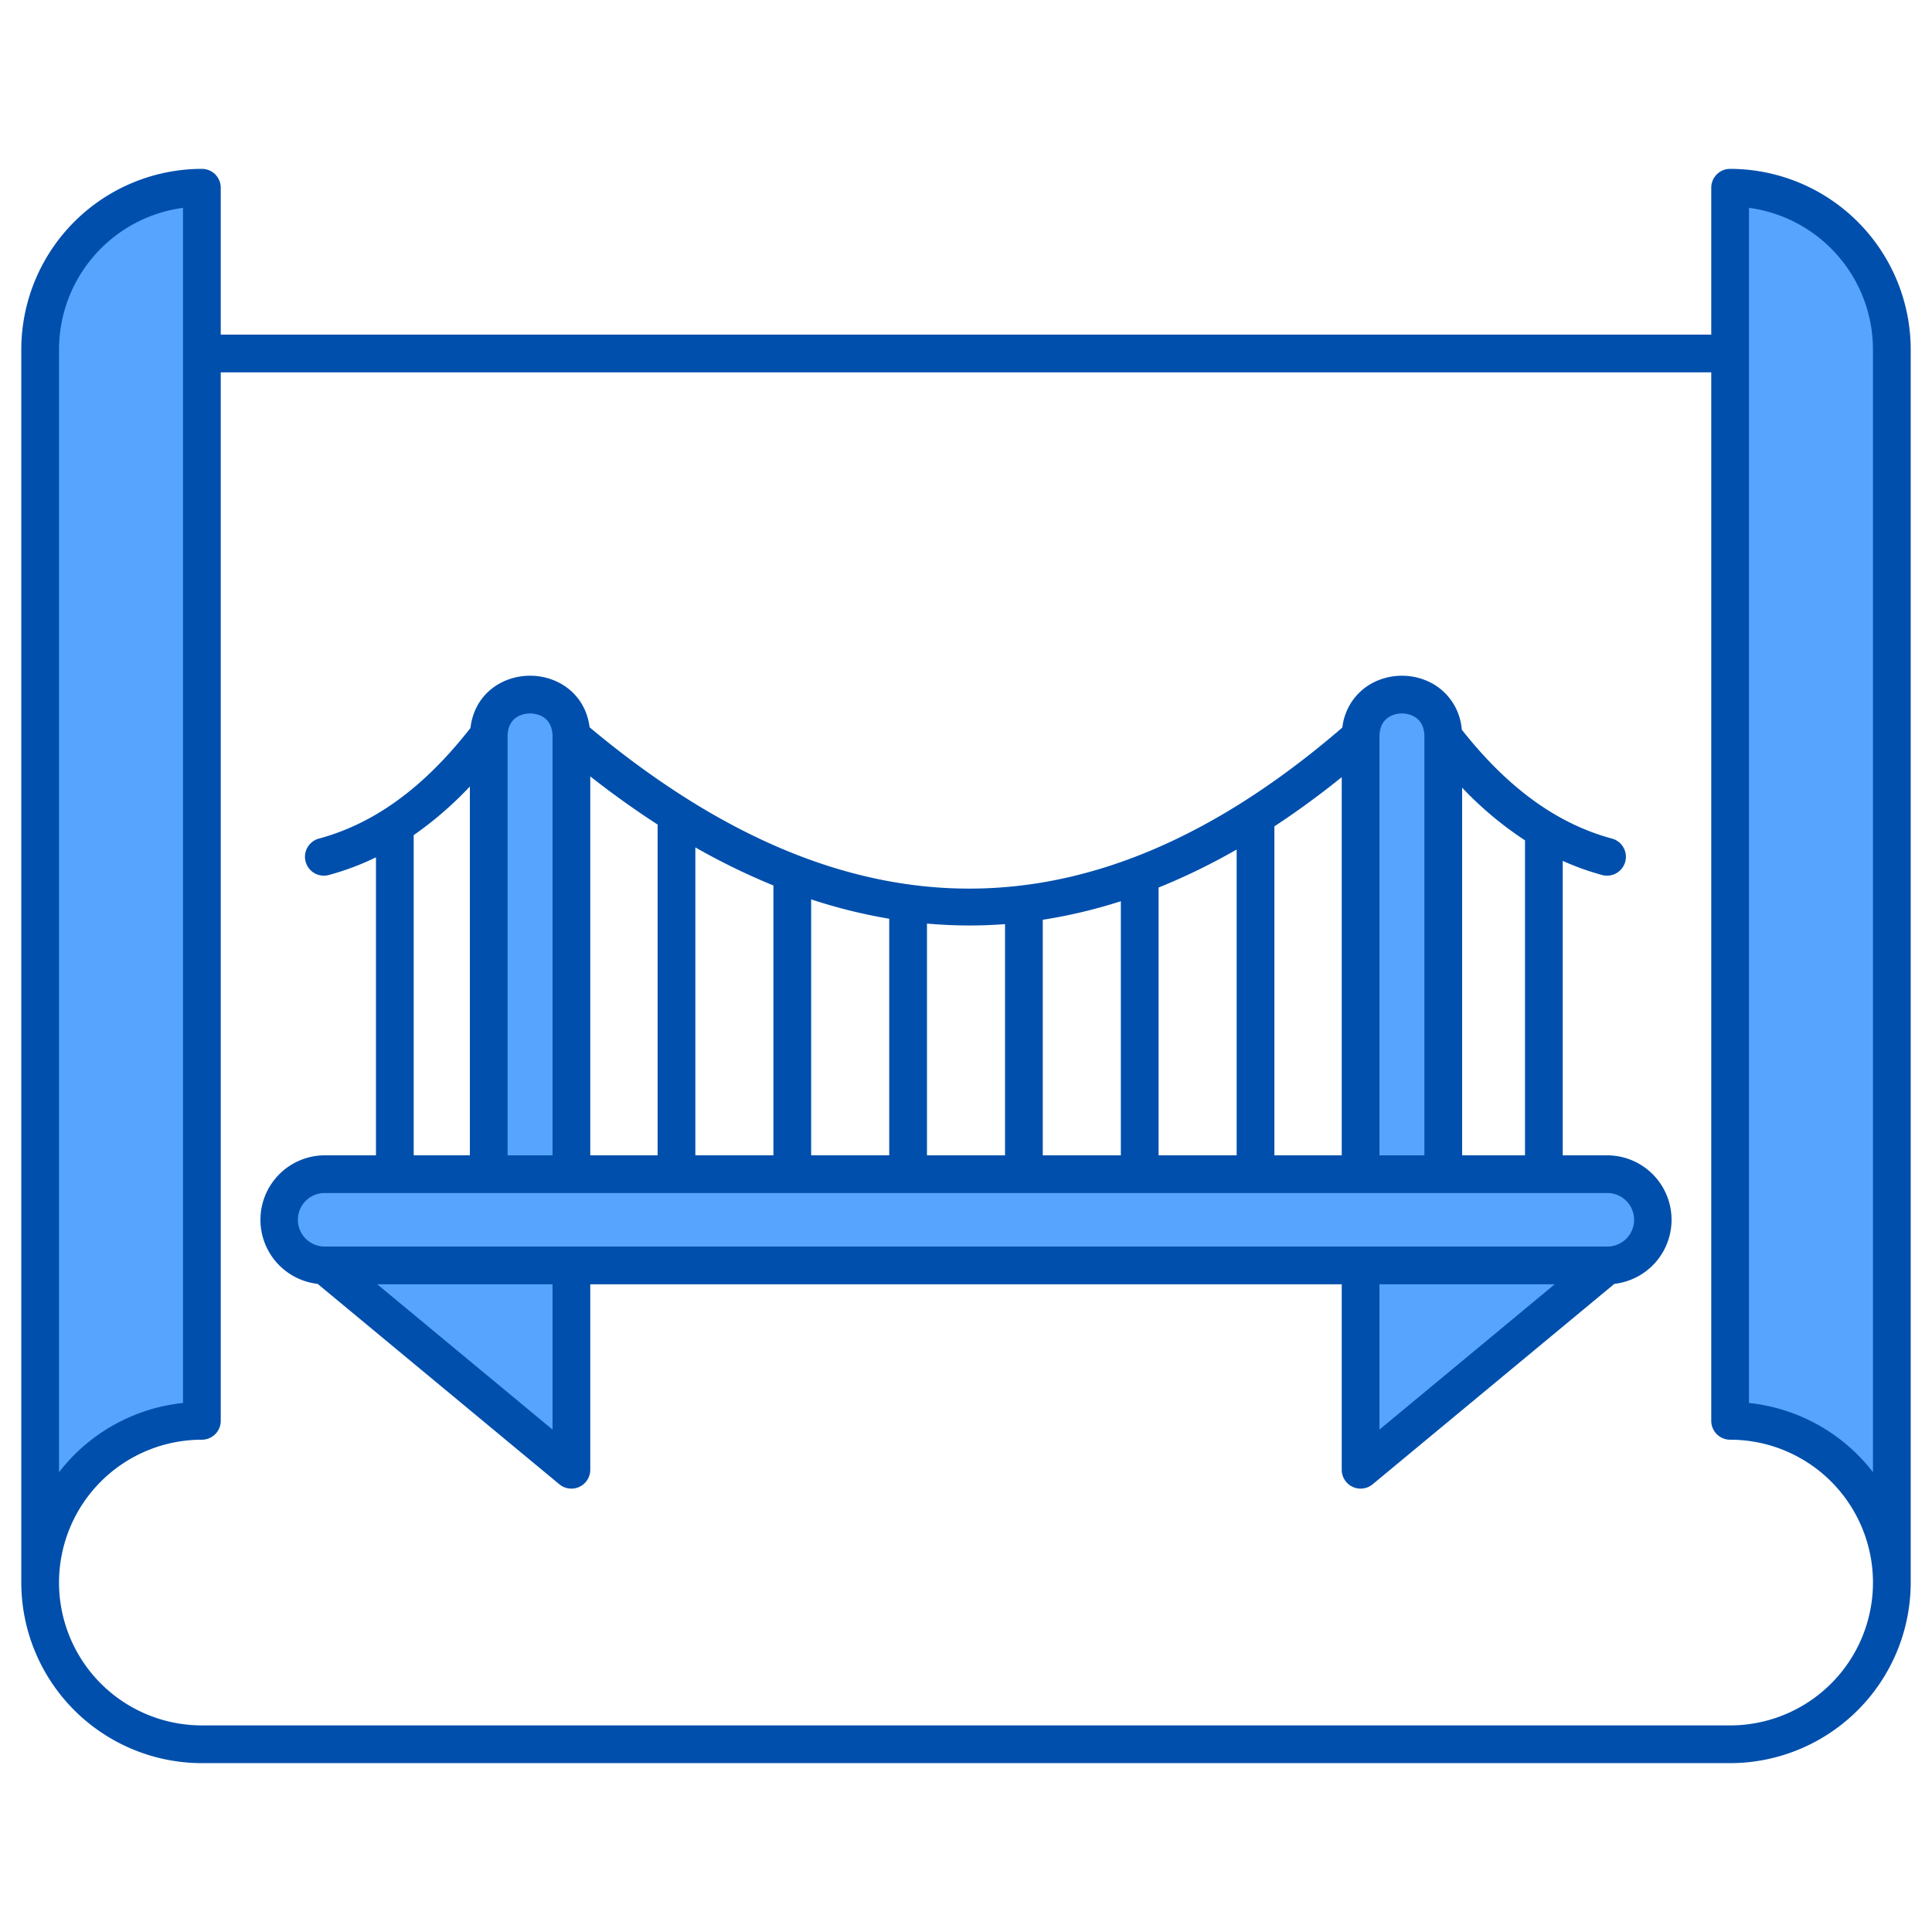
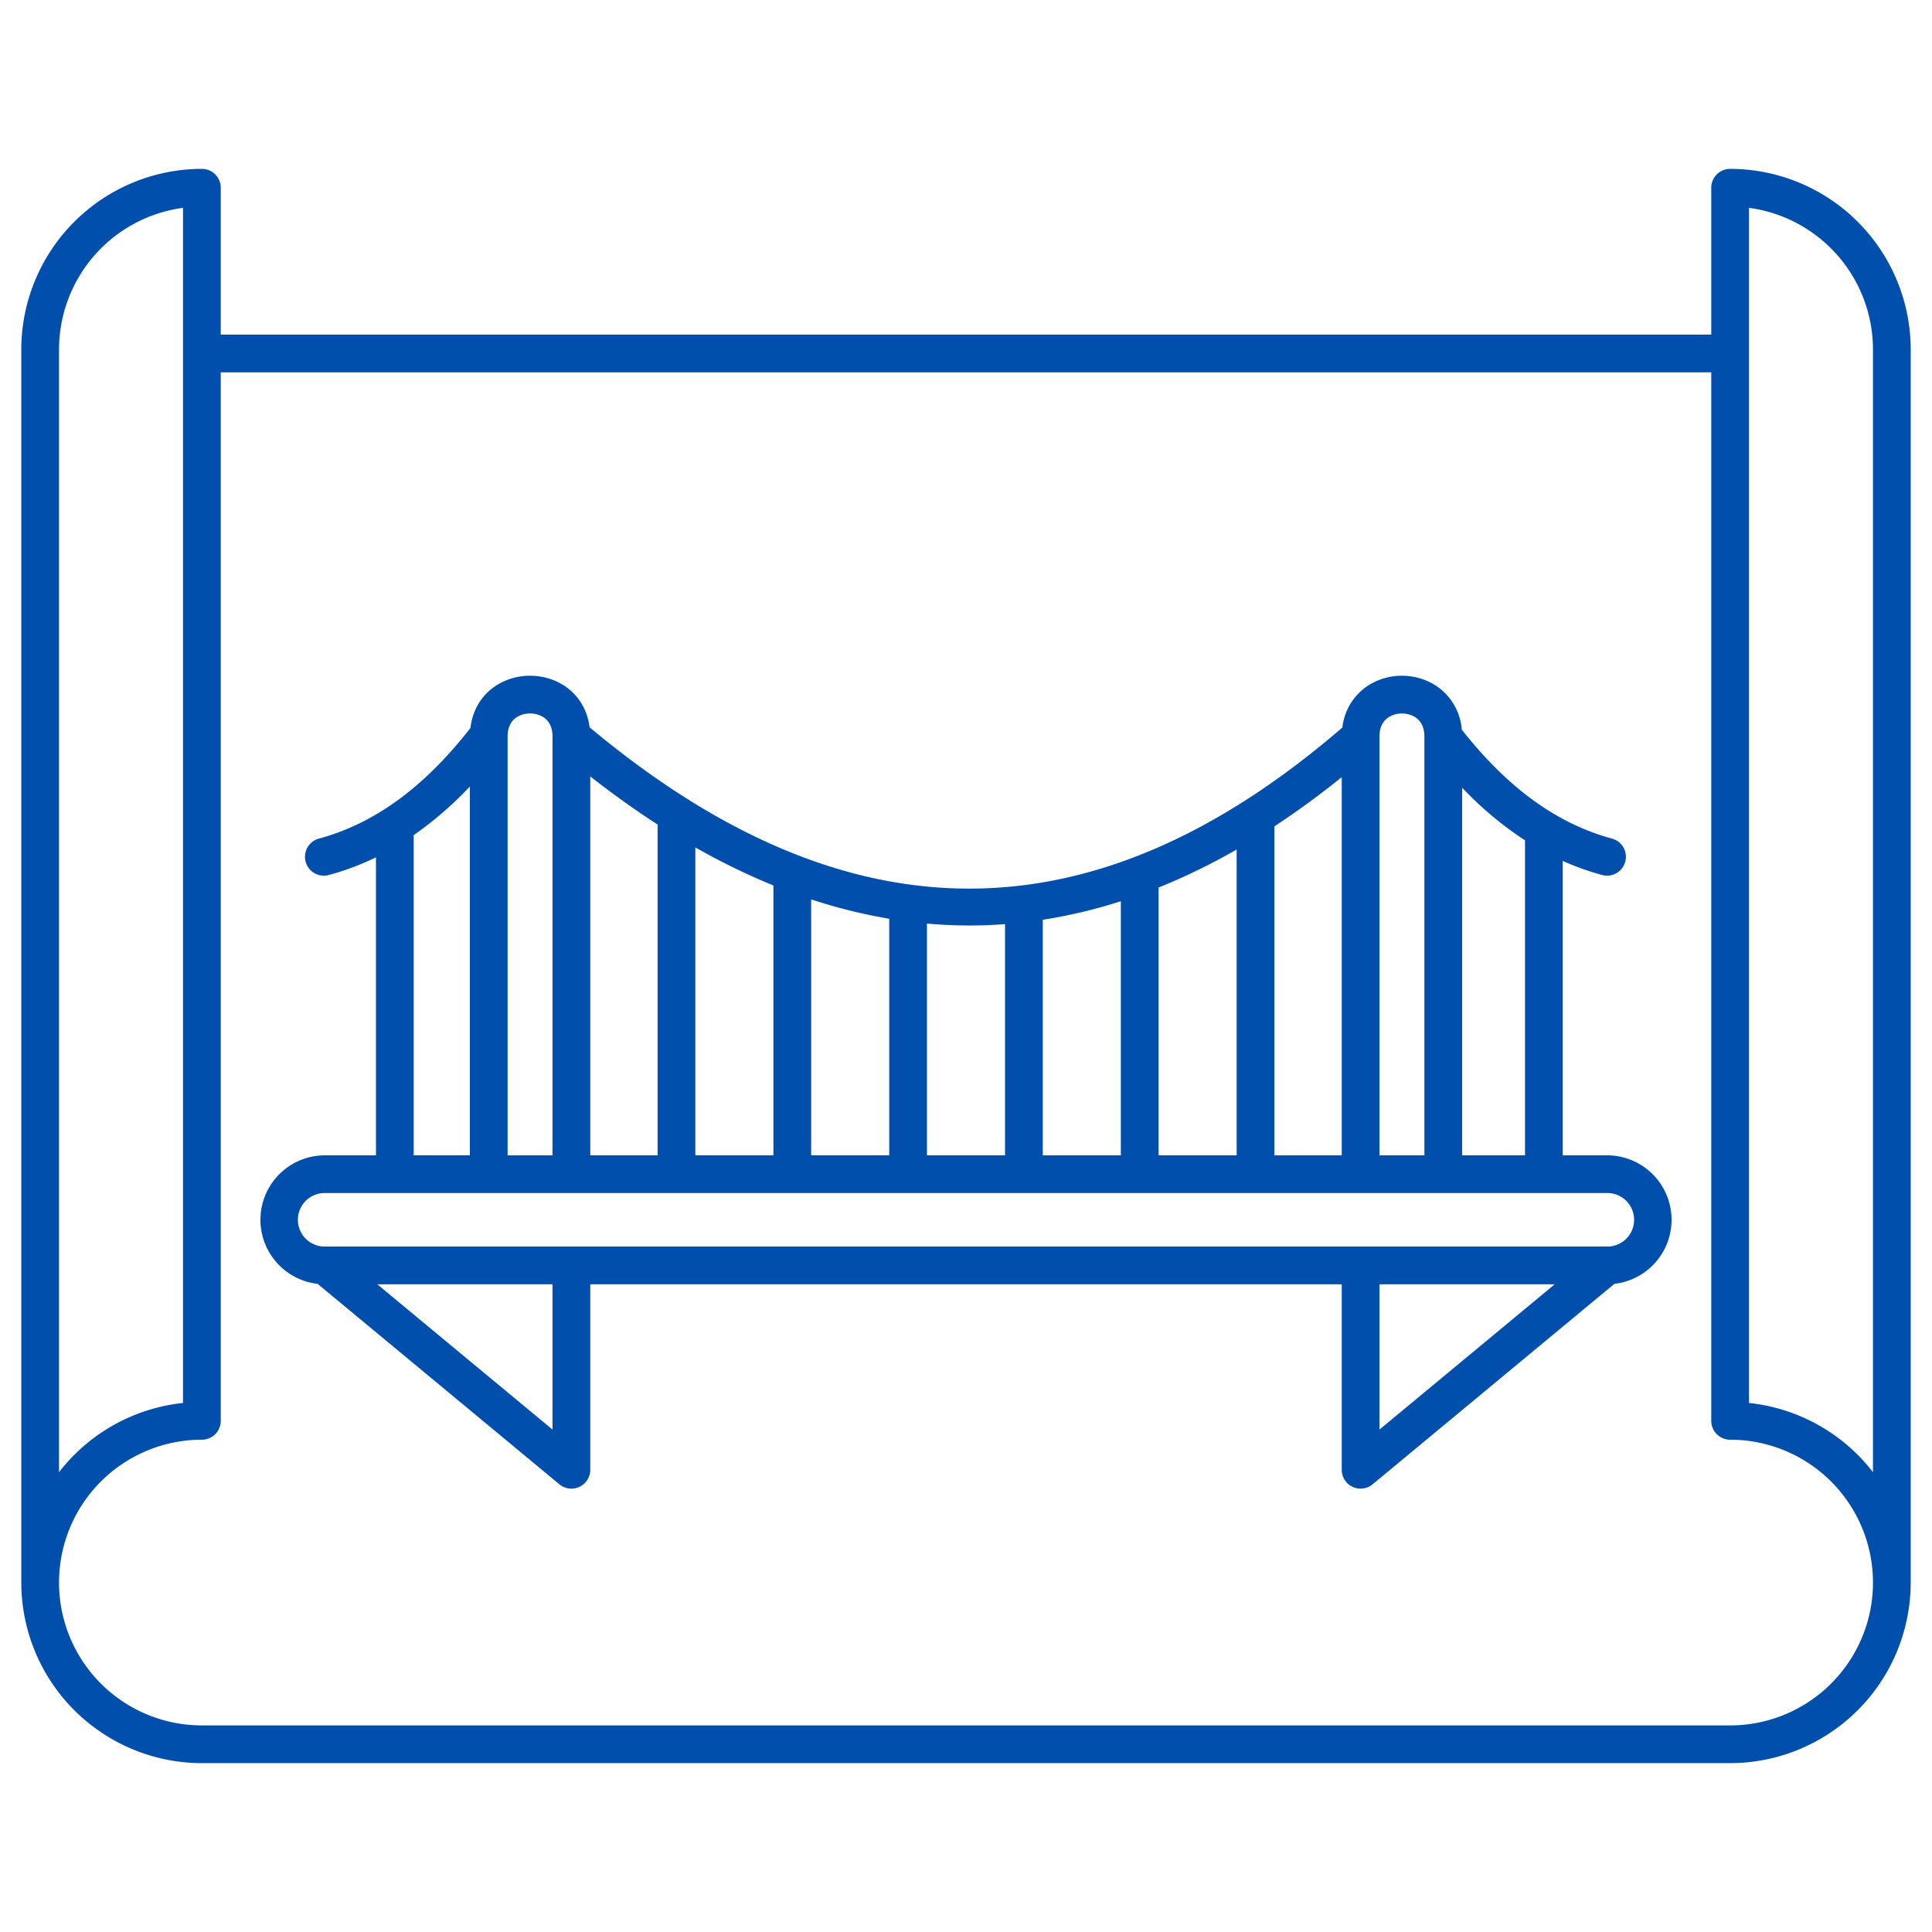
<svg xmlns="http://www.w3.org/2000/svg" height="512" viewBox="0 0 512 512" width="512">
  <g id="Layer_1" data-name="Layer 1">
-     <path d="m53.5 49.324v326.786a42.856 42.856 0 0 0 -42.857 42.856v-326.784a42.858 42.858 0 0 1 42.857-42.858zm405 0v326.786a42.856 42.856 0 0 1 42.857 42.856v-326.784a42.858 42.858 0 0 0 -42.857-42.858zm-32.226 261.164h-43.4v-115.941c0-14.88-21.907-14.88-21.907 0v115.941h-209.148v-115.941c0-14.88-21.907-14.88-21.907 0v115.941h-43.4a12.09 12.09 0 1 0 0 24.18h1.475l63.213 54.189v-54.189h209.767v54.189l63.214-54.189h2.093a12.09 12.09 0 1 0 0-24.18z" fill="#57a4ff" />
    <path d="m458.5 44.75a5 5 0 0 0 -5 5v38.929h-395v-38.929a5 5 0 0 0 -5-5 47.912 47.912 0 0 0 -47.857 47.858v326.784a47.912 47.912 0 0 0 47.857 47.858h405a47.911 47.911 0 0 0 47.857-47.858v-326.784a47.912 47.912 0 0 0 -47.857-47.858zm5 10.329a37.915 37.915 0 0 1 32.857 37.529v297.538a47.848 47.848 0 0 0 -32.857-18.346zm-447.857 37.529a37.915 37.915 0 0 1 32.857-37.529v316.721a47.848 47.848 0 0 0 -32.857 18.351zm442.857 364.642h-405a37.857 37.857 0 1 1 0-75.714 5 5 0 0 0 5-5v-277.857h395v277.857a5 5 0 0 0 5 5 37.857 37.857 0 1 1 0 75.714zm-32.619-151.078h-11.739v-78.026a70.412 70.412 0 0 0 10.436 3.74 5 5 0 0 0 2.607-9.655c-14.576-3.936-27.606-13.4-39.8-28.865a15.35 15.35 0 0 0 -7.585-12.116 16.8 16.8 0 0 0 -16.535 0 15.287 15.287 0 0 0 -7.526 11.554c-66 56.934-131.291 56.917-199.482-.055-1.154-8.982-8.5-13.676-15.779-13.676-7.333 0-14.735 4.758-15.808 13.865-12.293 15.726-25.431 25.322-40.143 29.294a5 5 0 0 0 1.3 9.829 5.052 5.052 0 0 0 1.307-.174 70.736 70.736 0 0 0 12.5-4.686v78.972h-13.515a17.086 17.086 0 0 0 -1.948 34.062l64.063 53.115a5 5 0 0 0 8.192-3.849v-49.148h199.148v49.147a5 5 0 0 0 8.192 3.849l64.063-53.115a17.086 17.086 0 0 0 -1.948-34.062zm-21.739-83.472v83.47h-16.661v-97.431a92.882 92.882 0 0 0 16.661 13.961zm-35.882-32.79a6.818 6.818 0 0 1 6.535 0c1.783 1.028 2.686 2.819 2.686 5.321v110.941h-11.907v-110.941c0-2.502.904-4.293 2.686-5.321zm-91.915 116.262v-62.424a135.295 135.295 0 0 0 20.691-4.92v67.344zm30.691-70.963a168.005 168.005 0 0 0 20.69-10.08v81.043h-20.69zm30.69-16.217q8.945-5.862 17.848-13.039v100.219h-17.848zm-80.869 26.272q4.747 0 9.488-.364v61.272h-20.69v-61.414q5.605.497 11.202.506zm-100.431 60.908v-100.42q8.927 7 17.848 12.759v87.661zm27.848-81.6a177.216 177.216 0 0 0 20.69 10.088v71.507h-20.69zm30.69 13.768a139.932 139.932 0 0 0 20.691 5.136v62.691h-20.691zm-74.491-49.273c.994 0 5.953.3 5.953 6.159v110.946h-11.907v-110.941c0-5.862 4.96-6.159 5.954-6.159zm-30.84 32.248a95.207 95.207 0 0 0 14.886-12.884v97.736h-14.886zm36.793 157.539-46.443-38.501h46.443zm219.148-38.506h46.443l-46.443 38.506zm60.307-10h-339.762a7.091 7.091 0 1 1 0-14.181h339.762a7.091 7.091 0 1 1 0 14.181z" fill="#004fac" />
  </g>
</svg>